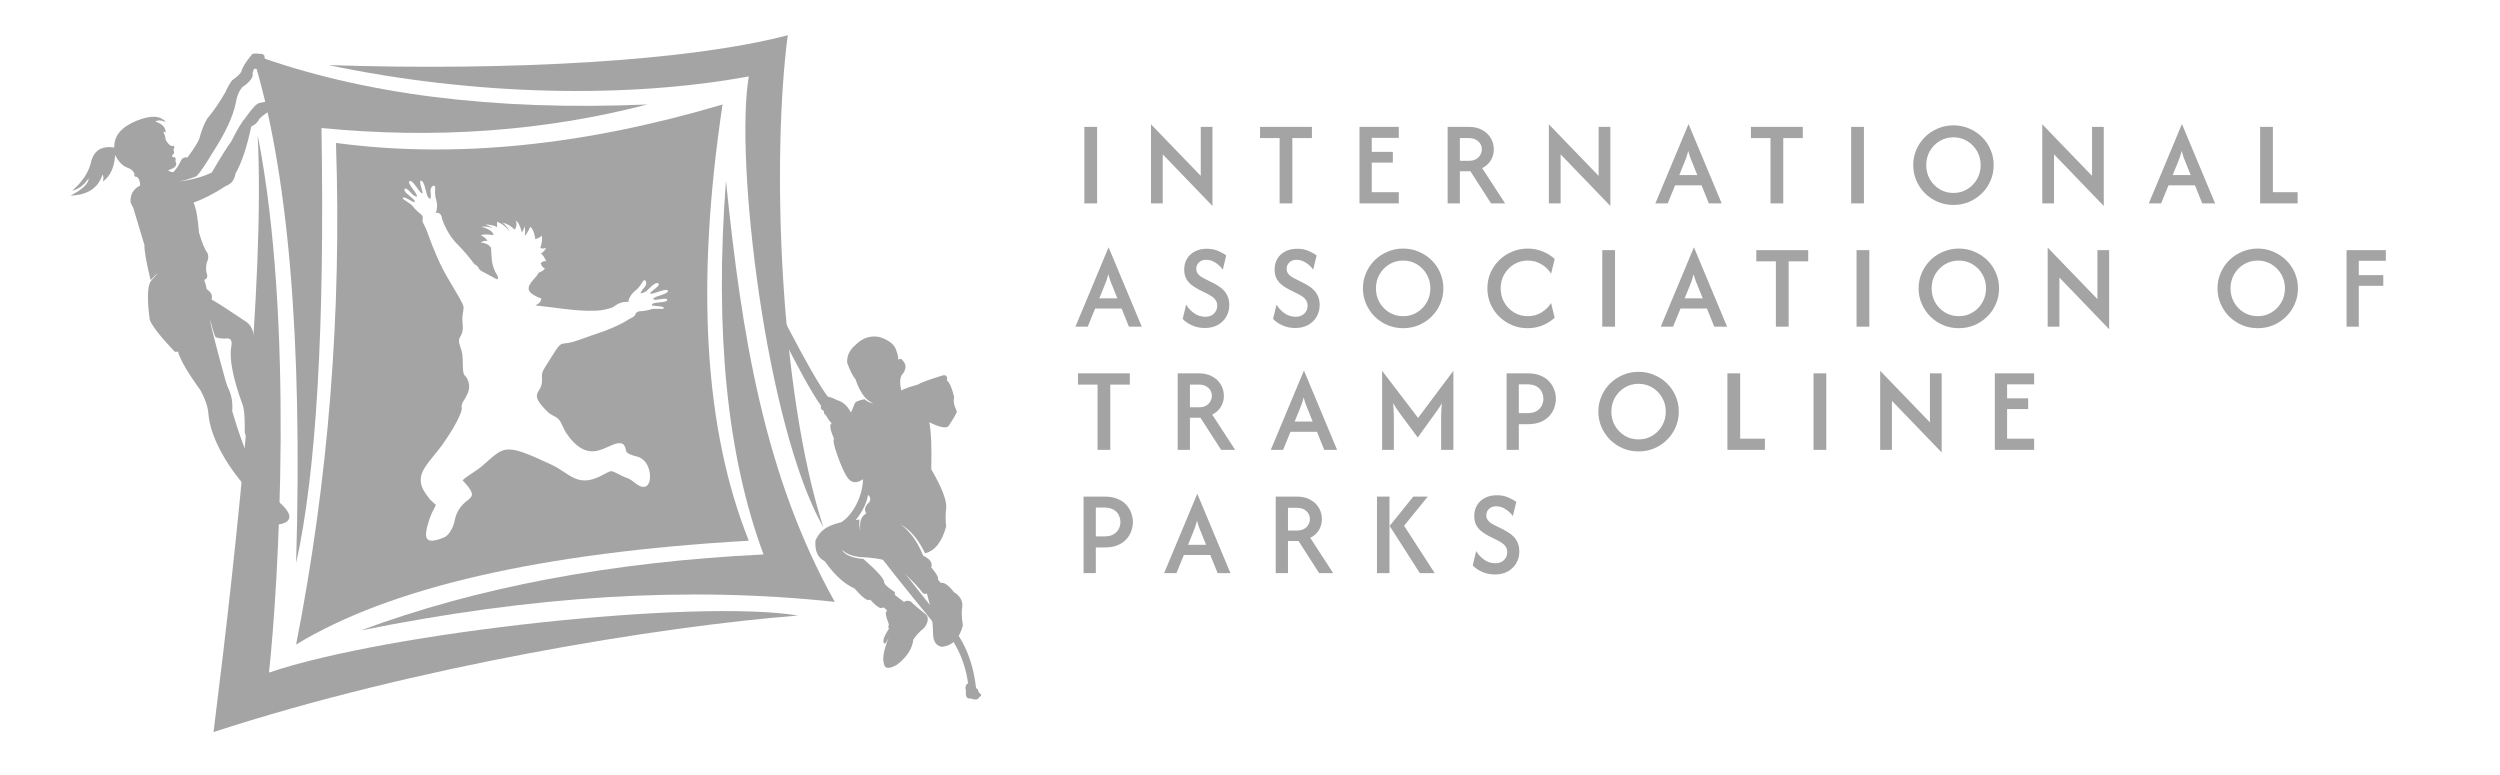
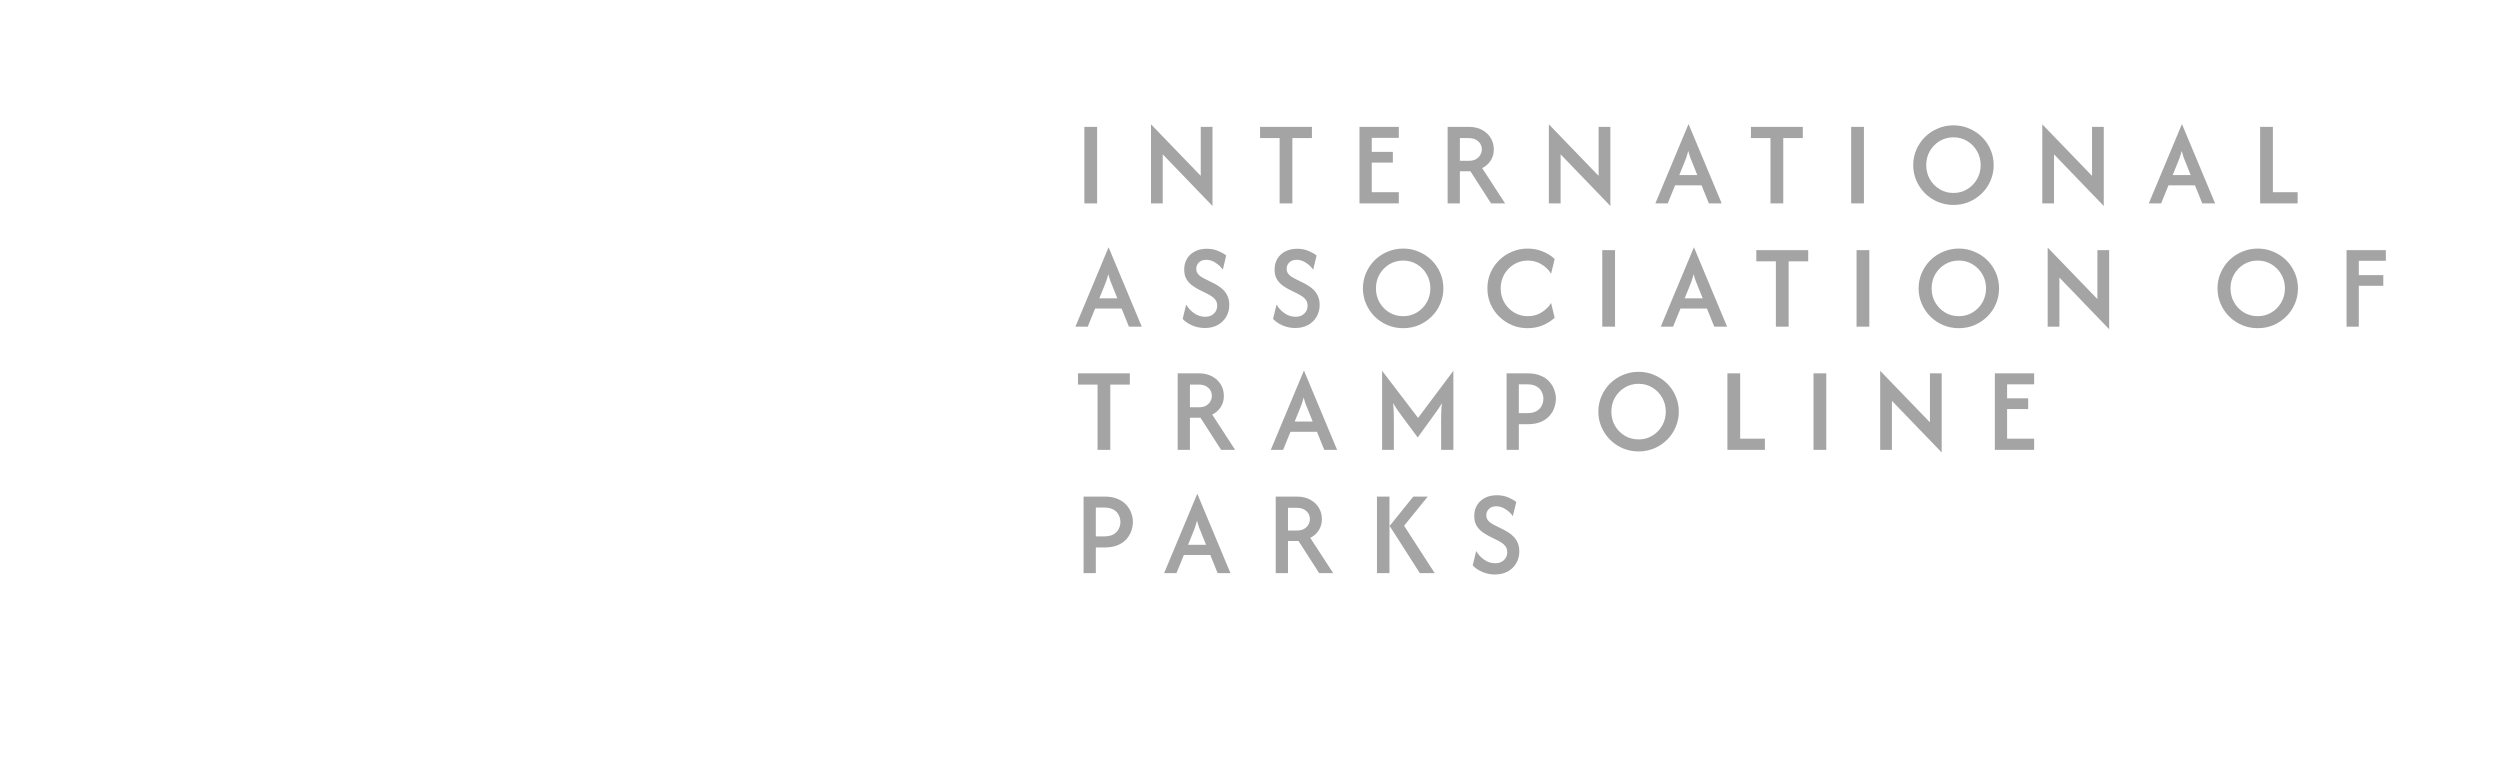
<svg xmlns="http://www.w3.org/2000/svg" width="142" height="44" viewBox="0 0 142 44" fill="none">
  <g clip-path="url(#clip0_1902_11588)">
    <path fill-rule="evenodd" clip-rule="evenodd" d="M14.327 3.081C16.362 9.562 17.193 19.195 16.82 31.981C17.969 26.812 18.448 18.577 18.26 7.271C24.721 7.904 30.892 7.458 36.773 5.934C28.03 6.307 20.548 5.356 14.327 3.081Z" fill="#A4A4A4" />
    <path fill-rule="evenodd" clip-rule="evenodd" d="M41.235 10.262C42.129 19.053 43.4 26.997 47.415 34.186C38.996 33.283 30.219 33.846 20.485 35.811C27.072 33.358 34.7 31.918 43.369 31.492C41.296 25.909 40.584 18.833 41.235 10.262Z" fill="#A4A4A4" />
-     <path fill-rule="evenodd" clip-rule="evenodd" d="M46.763 29.946C44.259 22.122 43.829 9.045 44.744 2C39.172 3.472 29.003 4.037 18.66 3.697C26.991 5.443 35.652 5.606 42.533 4.34C41.72 9.02 43.506 24.221 46.763 29.946Z" fill="#A4A4A4" />
    <path fill-rule="evenodd" clip-rule="evenodd" d="M14.636 7.666C16.718 18.263 15.818 33.19 15.279 38.203C22.032 35.901 39.56 34.007 45.324 34.963C37.441 35.583 23.559 37.848 12.129 41.581C13.516 30.537 15.055 16 14.636 7.666Z" fill="#A4A4A4" />
    <path d="M41.041 5.935C39.506 16.135 40.003 24.395 42.532 30.712C30.732 31.394 22.161 33.358 16.82 36.608C18.658 27.25 19.413 17.753 19.083 8.119C25.785 9.017 33.105 8.289 41.041 5.935ZM23.918 10.263C23.76 10.265 24.001 10.793 24.004 10.979C23.848 11.047 23.435 10.12 23.242 10.301C23.129 10.433 23.76 11.038 23.679 11.166C23.426 11.188 23.144 10.593 22.989 10.732C22.829 10.928 23.711 11.345 23.529 11.481C23.48 11.52 22.957 11.117 22.882 11.237C22.812 11.322 23.289 11.502 23.451 11.724C23.593 11.901 23.745 12.049 23.907 12.164C23.981 12.234 24.02 12.312 24.02 12.399C23.973 12.476 23.99 12.589 24.071 12.739C24.14 12.866 24.198 12.992 24.245 13.115C24.645 14.247 25.04 15.136 25.428 15.782C25.865 16.544 26.335 17.268 26.333 17.457C26.331 17.644 26.264 17.853 26.262 18.086C26.259 18.297 26.302 18.503 26.285 18.708C26.246 19.185 25.948 19.121 26.124 19.63C26.299 20.135 26.276 20.252 26.29 20.794C26.309 21.537 26.44 21.157 26.608 21.688C26.726 22.056 26.574 22.365 26.388 22.676C26.068 23.163 26.342 23.049 26.153 23.499C25.893 24.12 25.599 24.566 25.217 25.129C24.88 25.626 24.409 26.117 24.12 26.573C23.547 27.478 24.239 28.065 24.406 28.355C24.534 28.481 24.653 28.588 24.761 28.677C24.643 28.932 24.534 29.103 24.431 29.378C24.036 30.544 24.043 31.016 25.256 30.511C25.537 30.38 25.762 29.866 25.802 29.675C26.108 27.946 27.579 28.668 26.273 27.279C26.563 27.006 27.056 26.755 27.396 26.46C28.674 25.355 28.597 25.116 31.315 26.39C32.367 26.883 32.764 27.692 34.082 27.055C34.867 26.675 34.555 26.663 35.371 27.05C35.707 27.209 35.703 27.133 36.023 27.398C37.077 28.278 37.13 26.654 36.571 26.151C36.291 25.898 36.127 25.945 35.829 25.825C35.426 25.662 35.646 25.565 35.417 25.239C35.026 24.977 34.439 25.556 33.762 25.631C33.265 25.685 32.716 25.416 32.173 24.611C32.015 24.378 31.908 24.038 31.769 23.86C31.586 23.629 31.343 23.63 31.091 23.379C30.086 22.376 30.624 22.384 30.756 21.859C30.862 21.436 30.657 21.34 30.935 20.896C32.146 18.965 31.575 19.782 32.829 19.326C33.827 18.963 34.563 18.771 35.39 18.331L35.554 18.236C35.651 18.173 35.756 18.112 35.867 18.056C36.02 17.979 36.099 17.896 36.105 17.806C36.154 17.734 36.229 17.692 36.33 17.678C36.53 17.675 36.739 17.64 36.956 17.575C37.217 17.485 37.712 17.609 37.701 17.5C37.742 17.364 37.052 17.401 37.03 17.332C36.96 17.116 37.924 17.243 37.901 17.024C37.868 16.854 37.148 17.129 37.107 16.983C37.099 16.83 37.965 16.719 37.94 16.525C37.892 16.295 36.926 16.825 36.928 16.648C37.037 16.498 37.516 16.224 37.406 16.108C37.248 15.943 36.807 16.459 36.715 16.543C36.621 16.586 36.517 16.659 36.377 16.659C36.41 16.566 36.468 16.474 36.549 16.384C36.692 16.245 36.737 16.108 36.685 15.973C36.625 15.871 36.546 15.909 36.447 16.089C36.343 16.267 36.214 16.414 36.062 16.529C35.847 16.701 35.669 17.029 35.699 17.146C35.228 17.128 35.042 17.297 34.792 17.462C34.494 17.57 34.174 17.639 33.762 17.651C32.698 17.684 31.485 17.456 30.407 17.347C30.542 17.262 30.7 17.244 30.749 16.952C30.651 16.938 30.353 16.8 30.19 16.671C29.702 16.276 30.442 15.844 30.596 15.489C30.809 15.41 30.925 15.325 30.946 15.235C30.842 15.217 30.764 15.123 30.711 14.953C30.82 14.839 30.925 14.803 31.024 14.845C30.945 14.667 30.838 14.459 30.709 14.392C30.835 14.374 30.994 14.164 31.024 14.06C30.925 14.137 30.747 14.133 30.69 14.077C30.724 13.965 30.838 13.654 30.77 13.379C30.693 13.485 30.6 13.508 30.407 13.588C30.388 13.487 30.332 13.03 30.114 12.881C30.017 13.118 29.911 13.297 29.795 13.419C29.843 13.267 29.843 13.079 29.795 12.856C29.765 12.981 29.714 13.095 29.641 13.197C29.538 12.816 29.427 12.596 29.31 12.538C29.362 12.765 29.334 12.932 29.226 13.04C29.048 12.85 28.821 12.717 28.545 12.642C28.774 12.836 28.901 13.011 28.93 13.165C28.822 12.945 28.591 12.753 28.236 12.587V12.914C28.141 12.803 27.735 12.749 27.572 12.755C27.903 12.881 27.885 12.887 27.976 12.953C27.773 12.879 27.563 12.854 27.346 12.879C27.783 13.004 28.012 13.163 28.033 13.356C27.699 13.304 27.455 13.304 27.301 13.356C27.502 13.454 27.631 13.563 27.689 13.685C27.583 13.663 27.453 13.69 27.301 13.768C27.596 13.805 27.794 13.912 27.895 14.086C27.894 14.195 27.901 14.337 27.914 14.51C27.917 14.536 27.922 14.564 27.927 14.594C27.92 14.963 28.079 15.402 28.262 15.664C28.304 15.829 28.282 15.891 28.196 15.852C28.168 15.844 27.527 15.487 27.393 15.42C27.112 15.278 27.285 15.19 26.944 15.001C26.699 14.662 26.397 14.306 26.038 13.932C25.647 13.562 25.34 13.07 25.116 12.46C25.085 12.173 24.955 12.05 24.727 12.089C24.82 12.01 24.86 11.639 24.782 11.376C24.723 11.194 24.7 11 24.716 10.794C24.738 10.59 24.695 10.513 24.588 10.562C24.468 10.644 24.427 10.782 24.466 10.977C24.481 11.098 24.474 11.206 24.449 11.302C24.353 11.274 24.283 11.178 24.238 11.014C24.198 10.91 24.091 10.261 23.918 10.263Z" fill="#A4A4A4" />
-     <path fill-rule="evenodd" clip-rule="evenodd" d="M9.842 9.782C10.011 9.614 10.167 9.373 10.311 9.058C10.409 8.952 10.52 8.915 10.644 8.949C11.085 8.358 11.324 7.954 11.361 7.735C11.479 7.318 11.619 6.982 11.78 6.727C12.152 6.279 12.495 5.778 12.809 5.223C12.905 4.994 13.028 4.775 13.178 4.567C13.478 4.354 13.655 4.185 13.71 4.06C13.768 3.823 13.963 3.508 14.295 3.115C14.316 3.04 14.467 3.021 14.75 3.057C14.873 3.046 14.962 3.08 15.016 3.16C15.029 3.295 15.046 3.389 15.068 3.442C14.967 3.333 14.88 3.285 14.807 3.298C14.648 3.368 14.546 3.426 14.502 3.472C14.581 3.621 14.662 3.707 14.743 3.731C14.699 3.877 14.618 3.936 14.498 3.908C14.436 3.875 14.385 3.965 14.345 4.178C14.399 4.341 14.264 4.557 13.938 4.827C13.668 4.97 13.487 5.305 13.395 5.835C13.241 6.611 12.802 7.557 12.075 8.673C11.683 9.33 11.382 9.772 11.174 10C10.896 10.123 10.568 10.226 10.191 10.305C10.888 10.22 11.501 10.052 12.029 9.801C12.528 8.943 12.896 8.355 13.133 8.038C13.475 7.354 13.75 6.899 13.956 6.672C14.319 6.151 14.577 5.878 14.73 5.852C14.953 5.797 15.168 5.769 15.375 5.768C15.661 5.879 15.823 6.013 15.865 6.172C15.999 6.403 15.973 6.45 15.787 6.314C15.588 6.252 15.489 6.221 15.489 6.221C15.16 6.384 14.909 6.559 14.736 6.747C14.622 6.966 14.468 7.11 14.275 7.179C14.014 8.386 13.714 9.281 13.374 9.862C13.325 10.213 13.142 10.447 12.825 10.565C12.197 10.979 11.585 11.294 10.989 11.509C11.131 11.781 11.235 12.349 11.302 13.211C11.47 13.784 11.635 14.181 11.799 14.403C11.854 14.568 11.835 14.738 11.742 14.915C11.687 15.2 11.692 15.419 11.756 15.572C11.806 15.725 11.754 15.834 11.6 15.901C11.659 16.065 11.706 16.239 11.742 16.426C11.998 16.596 12.087 16.789 12.012 17.008C12.364 17.204 13.039 17.639 14.034 18.314C14.376 18.58 14.515 19.119 14.453 19.931C14.478 20.622 14.497 21.649 14.509 23.011C14.64 23.418 14.777 23.706 14.921 23.877C15.787 24.854 13.8 25.403 13.901 24.409C13.901 24.409 13.922 23.38 13.793 23.027C13.239 21.518 13.019 20.414 13.133 19.713C13.2 19.396 13.131 19.232 12.927 19.223C12.708 19.252 12.425 19.212 12.247 19.158C12.082 18.818 12.053 18.481 11.905 18.106C12.084 18.923 12.39 20.111 12.825 21.668C12.885 21.87 12.956 22.049 13.034 22.207C13.173 22.561 13.225 22.944 13.19 23.357C13.564 24.612 13.878 25.486 14.134 25.983C14.367 26.673 14.65 27.212 14.985 27.601C15.36 28.148 15.644 28.451 15.837 28.509C16.384 28.962 16.953 29.706 15.601 29.819C15.126 29.829 14.652 28.916 14.469 28.526C14.342 28.33 14.257 28.132 14.213 27.93C13.037 26.701 11.942 24.917 11.836 23.494C11.812 23.121 11.665 22.683 11.396 22.181C10.661 21.167 10.23 20.427 10.105 19.96C10.017 20 9.947 19.995 9.895 19.946C9.119 19.125 8.656 18.535 8.508 18.175C8.36 17.16 8.374 16.3 8.523 16.055C8.623 15.839 8.757 15.808 8.955 15.5C8.687 15.775 8.554 15.912 8.554 15.912C8.308 14.892 8.191 14.226 8.203 13.914C7.921 12.982 7.709 12.278 7.569 11.805C7.49 11.639 7.44 11.54 7.419 11.508C7.379 11.069 7.56 10.744 7.962 10.532C7.959 10.282 7.875 10.099 7.766 10.045C7.653 10.053 7.608 9.991 7.632 9.858C7.558 9.69 7.427 9.58 7.238 9.527C6.96 9.42 6.727 9.179 6.539 8.806C6.494 9.515 6.26 10.019 5.836 10.316C5.891 10.153 5.887 10.018 5.825 9.911C5.58 10.681 4.972 11.081 4 11.111C4.686 10.762 5.031 10.435 5.036 10.126C4.76 10.526 4.448 10.759 4.098 10.827C4.679 10.339 5.039 9.79 5.178 9.18C5.339 8.542 5.776 8.274 6.49 8.377C6.471 7.719 6.889 7.215 7.744 6.866C8.55 6.532 9.108 6.554 9.419 6.932C9.127 6.816 8.932 6.809 8.835 6.913C9.217 7.031 9.41 7.237 9.413 7.529C9.35 7.495 9.302 7.477 9.267 7.476C9.359 7.647 9.405 7.802 9.405 7.941C9.571 8.22 9.721 8.332 9.856 8.28C9.915 8.313 9.912 8.391 9.851 8.514C9.919 8.65 9.893 8.751 9.773 8.816C9.77 8.907 9.822 8.947 9.929 8.936C9.98 8.96 9.99 9.032 9.961 9.152C10.097 9.371 9.964 9.541 9.562 9.663C9.571 9.721 9.665 9.761 9.842 9.782Z" fill="#A4A4A4" />
    <path fill-rule="evenodd" clip-rule="evenodd" d="M47.546 22.728C47.085 22.483 46.79 22.461 46.66 22.662C46.606 22.778 46.61 22.891 46.673 22.999C46.733 22.961 46.797 22.958 46.867 22.992C46.774 22.995 46.698 23.02 46.639 23.069C46.615 23.128 46.618 23.186 46.646 23.24C46.675 23.28 46.722 23.309 46.787 23.326C46.791 23.465 46.832 23.552 46.912 23.585C47.022 23.792 47.131 23.943 47.242 24.039C47.008 24.162 47.373 24.903 47.373 24.908C47.21 25.099 47.835 26.591 47.94 26.788C48.232 27.398 48.518 27.547 49.019 27.223C49.008 28.146 48.453 29.258 47.779 29.664C46.785 29.894 46.534 30.261 46.319 30.696C46.273 31.29 46.448 31.683 46.845 31.876C47.384 32.647 47.949 33.164 48.539 33.426C49.013 33.971 49.308 34.18 49.424 34.054C49.802 34.478 50.049 34.626 50.163 34.495C50.284 34.554 50.362 34.633 50.397 34.728C50.256 34.692 50.287 34.941 50.492 35.475C50.443 35.553 50.444 35.63 50.493 35.705C50.168 36.221 50.091 36.507 50.266 36.565C50.34 36.486 50.411 36.367 50.48 36.206C50.198 36.913 50.107 37.412 50.209 37.704C50.253 37.998 50.505 38.013 50.962 37.748C51.516 37.314 51.821 36.84 51.877 36.326C52.003 36.121 52.208 35.902 52.49 35.669C52.707 35.384 52.754 35.141 52.633 34.938C52.185 34.578 51.886 34.321 51.736 34.168C51.593 34.101 51.462 34.108 51.342 34.19C50.994 33.921 50.82 33.787 50.82 33.787C50.865 33.691 50.837 33.619 50.738 33.573C50.384 33.331 50.212 33.161 50.221 33.063C50.214 32.87 49.823 32.433 49.046 31.75C48.383 31.69 47.975 31.514 47.82 31.221C48.085 31.484 48.482 31.627 49.012 31.65C49.487 31.669 49.961 31.737 50.434 31.856C51.28 32.446 51.944 33.058 52.427 33.696C52.52 33.743 52.593 33.747 52.647 33.707C52.873 34.498 52.991 35.28 53 36.05C53.02 36.453 53.184 36.682 53.492 36.739C54.098 36.678 54.498 36.272 54.692 35.523C54.619 35.076 54.608 34.715 54.66 34.439C54.688 34.123 54.529 33.853 54.183 33.629C53.867 33.232 53.621 33.061 53.443 33.114C53.331 33.004 53.276 32.928 53.276 32.888C53.303 32.776 53.176 32.556 52.895 32.228C52.974 32.01 52.87 31.814 52.582 31.64C52.468 31.597 52.407 31.542 52.401 31.474C52.085 30.723 51.665 30.156 51.142 29.771C51.708 30.095 52.174 30.646 52.541 31.427C53.104 31.29 53.505 30.778 53.745 29.893C53.7 29.597 53.699 29.26 53.743 28.884C53.795 28.463 53.513 27.72 52.896 26.656C52.925 25.392 52.888 24.501 52.783 23.982C53.368 24.275 53.733 24.348 53.877 24.203C54.173 23.752 54.331 23.473 54.351 23.369C54.185 23.032 54.135 22.765 54.2 22.57C54.075 22.043 53.939 21.724 53.788 21.613C53.823 21.393 53.752 21.294 53.575 21.315C52.797 21.55 52.308 21.73 52.111 21.854C51.771 21.939 51.464 22.047 51.189 22.176C51.095 21.741 51.113 21.44 51.243 21.273C51.502 20.968 51.498 20.685 51.229 20.423C51.163 20.363 51.087 20.368 51.004 20.439C51.038 20.343 51.013 20.183 50.927 19.957C50.838 19.588 50.509 19.315 49.94 19.138C49.438 19.044 48.989 19.194 48.594 19.588C48.256 19.873 48.097 20.21 48.118 20.597C48.265 21.022 48.422 21.337 48.591 21.544C48.737 21.989 48.93 22.346 49.171 22.615C49.279 22.729 49.426 22.832 49.611 22.924C49.411 22.884 49.241 22.8 49.1 22.674C48.809 22.735 48.631 22.803 48.566 22.879C48.417 23.254 48.336 23.437 48.323 23.427C48.141 23.054 47.882 22.821 47.546 22.728ZM48.82 29.499C48.741 29.523 48.668 29.538 48.603 29.542C48.993 29.052 49.227 28.575 49.304 28.111C49.44 28.221 49.467 28.355 49.385 28.516C49.126 28.737 49.066 28.954 49.205 29.164C48.905 29.328 48.796 29.657 48.876 30.154C48.812 29.96 48.793 29.742 48.82 29.499Z" fill="#A4A4A4" />
    <path fill-rule="evenodd" clip-rule="evenodd" d="M53.425 35.131C53.159 35.11 53.191 35.577 53.191 35.577C52.637 34.89 51.234 33.203 50.035 31.649C50.224 31.586 50.689 31.671 50.689 31.671C52.519 33.996 53.425 35.131 53.425 35.131Z" fill="#A4A4A4" />
    <path fill-rule="evenodd" clip-rule="evenodd" d="M55.623 39.592C55.559 39.748 55.4 39.775 55.147 39.671C54.926 39.716 54.832 39.578 54.866 39.257C54.825 39.064 54.814 38.905 54.987 38.814C54.776 37.267 54.045 35.913 52.64 34.717C52.64 34.717 52.867 34.738 53.324 34.782C54.624 35.987 55.237 37.331 55.44 39.078C55.444 39.116 55.54 39.072 55.591 39.326C55.763 39.446 55.773 39.534 55.623 39.592Z" fill="#A4A4A4" />
-     <path fill-rule="evenodd" clip-rule="evenodd" d="M46.995 23.484C47.428 23.734 47.7 23.529 47.459 23.006C46.679 22.538 44.319 17.684 43.433 16.087L43.319 16.946C44.104 18.377 46.122 22.675 46.995 23.484Z" fill="#A4A4A4" />
  </g>
  <path d="M61.591 11.554V7.206H62.316V11.554H61.591ZM68.869 11.699L66.043 8.766V11.554H65.377V7.061L68.203 9.989V7.206H68.869V11.699ZM71.571 7.844V7.206H74.517V7.844H73.406V11.554H72.682V7.844H71.571ZM77.22 11.554V7.206H79.452V7.829H77.916V8.626H79.114V9.235H77.916V10.916H79.452V11.554H77.22ZM82.225 11.554V7.206H83.438C83.731 7.206 83.982 7.266 84.192 7.385C84.404 7.501 84.567 7.655 84.68 7.849C84.792 8.042 84.849 8.254 84.849 8.486C84.849 8.718 84.791 8.927 84.675 9.114C84.559 9.301 84.396 9.446 84.187 9.549L85.491 11.554H84.694L83.52 9.728H82.921V11.554H82.225ZM82.921 9.134H83.428C83.599 9.134 83.737 9.101 83.844 9.037C83.953 8.973 84.034 8.89 84.085 8.791C84.14 8.691 84.168 8.589 84.168 8.486C84.168 8.299 84.1 8.147 83.965 8.027C83.829 7.905 83.651 7.844 83.428 7.844H82.921V9.134ZM91.469 11.699L88.643 8.766V11.554H87.976V7.061L90.802 9.989V7.206H91.469V11.699ZM94.025 11.554L95.904 7.056H95.914L97.793 11.554H97.064L96.648 10.525H95.146L94.726 11.554H94.025ZM95.383 9.945H96.407L96.146 9.293C96.098 9.18 96.053 9.069 96.011 8.96C95.972 8.85 95.933 8.721 95.895 8.573C95.856 8.721 95.817 8.85 95.779 8.96C95.74 9.066 95.697 9.177 95.648 9.293L95.383 9.945ZM99.453 7.844V7.206H102.4V7.844H101.289V11.554H100.564V7.844H99.453ZM105.146 11.554V7.206H105.871V11.554H105.146ZM110.956 11.641C110.641 11.641 110.344 11.583 110.067 11.467C109.79 11.348 109.547 11.185 109.338 10.979C109.132 10.773 108.969 10.533 108.85 10.259C108.731 9.985 108.671 9.692 108.671 9.38C108.671 9.068 108.731 8.774 108.85 8.501C108.969 8.227 109.132 7.987 109.338 7.781C109.547 7.575 109.79 7.414 110.067 7.298C110.344 7.179 110.641 7.119 110.956 7.119C111.275 7.119 111.571 7.179 111.845 7.298C112.122 7.414 112.365 7.575 112.574 7.781C112.784 7.987 112.946 8.227 113.062 8.501C113.182 8.774 113.241 9.068 113.241 9.38C113.241 9.692 113.182 9.985 113.062 10.259C112.946 10.533 112.784 10.773 112.574 10.979C112.365 11.185 112.122 11.348 111.845 11.467C111.571 11.583 111.275 11.641 110.956 11.641ZM110.956 10.96C111.246 10.96 111.507 10.889 111.739 10.747C111.974 10.605 112.159 10.415 112.294 10.177C112.433 9.935 112.502 9.67 112.502 9.38C112.502 9.087 112.433 8.821 112.294 8.583C112.159 8.345 111.974 8.155 111.739 8.013C111.507 7.871 111.246 7.8 110.956 7.8C110.666 7.8 110.404 7.871 110.169 8.013C109.937 8.155 109.752 8.345 109.613 8.583C109.478 8.821 109.41 9.087 109.41 9.38C109.41 9.67 109.478 9.935 109.613 10.177C109.752 10.415 109.937 10.605 110.169 10.747C110.404 10.889 110.666 10.96 110.956 10.96ZM119.494 11.699L116.668 8.766V11.554H116.002V7.061L118.828 9.989V7.206H119.494V11.699ZM122.051 11.554L123.93 7.056H123.939L125.819 11.554H125.089L124.674 10.525H123.171L122.751 11.554H122.051ZM123.408 9.945H124.432L124.171 9.293C124.123 9.18 124.078 9.069 124.036 8.96C123.997 8.85 123.959 8.721 123.92 8.573C123.882 8.721 123.843 8.85 123.804 8.96C123.766 9.066 123.722 9.177 123.674 9.293L123.408 9.945ZM128.375 11.554V7.206H129.1V10.916H130.505V11.554H128.375ZM61.084 18.554L62.963 14.056H62.972L64.852 18.554H64.122L63.707 17.525H62.204L61.784 18.554H61.084ZM62.441 16.945H63.465L63.204 16.293C63.156 16.18 63.111 16.069 63.069 15.96C63.03 15.85 62.992 15.721 62.953 15.573C62.914 15.721 62.876 15.85 62.837 15.96C62.799 16.066 62.755 16.177 62.707 16.293L62.441 16.945ZM68.437 18.631C68.176 18.631 67.933 18.581 67.707 18.481C67.485 18.381 67.308 18.259 67.176 18.114L67.374 17.298C67.477 17.485 67.625 17.647 67.819 17.786C68.012 17.924 68.226 17.993 68.461 17.993C68.661 17.993 68.823 17.934 68.949 17.815C69.075 17.692 69.137 17.544 69.137 17.37C69.137 17.235 69.105 17.124 69.041 17.037C68.98 16.95 68.907 16.881 68.823 16.829C68.74 16.774 68.67 16.734 68.616 16.708L68.094 16.448C67.978 16.386 67.856 16.311 67.727 16.221C67.598 16.13 67.488 16.013 67.398 15.868C67.308 15.72 67.263 15.533 67.263 15.307C67.263 15.076 67.316 14.871 67.422 14.694C67.529 14.517 67.678 14.379 67.872 14.279C68.065 14.179 68.289 14.129 68.543 14.129C68.788 14.129 69.005 14.171 69.195 14.255C69.385 14.335 69.537 14.42 69.649 14.511L69.456 15.317C69.353 15.166 69.216 15.035 69.046 14.926C68.878 14.813 68.699 14.757 68.509 14.757C68.335 14.757 68.198 14.807 68.099 14.907C67.999 15.003 67.949 15.122 67.949 15.264C67.949 15.364 67.972 15.449 68.017 15.52C68.065 15.591 68.123 15.65 68.191 15.699C68.261 15.744 68.331 15.784 68.398 15.82L68.93 16.085C69.004 16.121 69.091 16.171 69.19 16.235C69.293 16.296 69.393 16.375 69.49 16.472C69.587 16.568 69.665 16.686 69.727 16.824C69.791 16.963 69.823 17.129 69.823 17.322C69.823 17.573 69.764 17.799 69.644 17.998C69.529 18.195 69.368 18.349 69.161 18.462C68.955 18.575 68.714 18.631 68.437 18.631ZM73.57 18.631C73.31 18.631 73.067 18.581 72.841 18.481C72.619 18.381 72.442 18.259 72.31 18.114L72.508 17.298C72.611 17.485 72.759 17.647 72.952 17.786C73.145 17.924 73.359 17.993 73.595 17.993C73.794 17.993 73.957 17.934 74.082 17.815C74.208 17.692 74.271 17.544 74.271 17.37C74.271 17.235 74.239 17.124 74.174 17.037C74.113 16.95 74.041 16.881 73.957 16.829C73.873 16.774 73.804 16.734 73.749 16.708L73.228 16.448C73.112 16.386 72.989 16.311 72.86 16.221C72.732 16.13 72.622 16.013 72.532 15.868C72.442 15.72 72.397 15.533 72.397 15.307C72.397 15.076 72.45 14.871 72.556 14.694C72.662 14.517 72.812 14.379 73.005 14.279C73.198 14.179 73.422 14.129 73.677 14.129C73.921 14.129 74.139 14.171 74.329 14.255C74.519 14.335 74.67 14.42 74.783 14.511L74.59 15.317C74.487 15.166 74.35 15.035 74.179 14.926C74.012 14.813 73.833 14.757 73.643 14.757C73.469 14.757 73.332 14.807 73.232 14.907C73.132 15.003 73.083 15.122 73.083 15.264C73.083 15.364 73.105 15.449 73.15 15.52C73.198 15.591 73.257 15.65 73.324 15.699C73.395 15.744 73.464 15.784 73.532 15.82L74.063 16.085C74.137 16.121 74.224 16.171 74.324 16.235C74.427 16.296 74.527 16.375 74.624 16.472C74.72 16.568 74.799 16.686 74.86 16.824C74.925 16.963 74.957 17.129 74.957 17.322C74.957 17.573 74.897 17.799 74.778 17.998C74.662 18.195 74.501 18.349 74.295 18.462C74.089 18.575 73.847 18.631 73.57 18.631ZM79.699 18.641C79.384 18.641 79.087 18.583 78.81 18.467C78.533 18.348 78.29 18.185 78.081 17.979C77.875 17.773 77.712 17.533 77.593 17.259C77.474 16.985 77.414 16.692 77.414 16.38C77.414 16.068 77.474 15.774 77.593 15.501C77.712 15.227 77.875 14.987 78.081 14.781C78.29 14.575 78.533 14.414 78.81 14.298C79.087 14.179 79.384 14.119 79.699 14.119C80.018 14.119 80.314 14.179 80.588 14.298C80.865 14.414 81.108 14.575 81.317 14.781C81.527 14.987 81.689 15.227 81.805 15.501C81.924 15.774 81.984 16.068 81.984 16.38C81.984 16.692 81.924 16.985 81.805 17.259C81.689 17.533 81.527 17.773 81.317 17.979C81.108 18.185 80.865 18.348 80.588 18.467C80.314 18.583 80.018 18.641 79.699 18.641ZM79.699 17.959C79.989 17.959 80.25 17.889 80.482 17.747C80.717 17.605 80.902 17.415 81.037 17.177C81.176 16.936 81.245 16.67 81.245 16.38C81.245 16.087 81.176 15.821 81.037 15.583C80.902 15.345 80.717 15.155 80.482 15.013C80.25 14.871 79.989 14.8 79.699 14.8C79.409 14.8 79.147 14.871 78.912 15.013C78.68 15.155 78.495 15.345 78.356 15.583C78.221 15.821 78.153 16.087 78.153 16.38C78.153 16.67 78.221 16.936 78.356 17.177C78.495 17.415 78.68 17.605 78.912 17.747C79.147 17.889 79.409 17.959 79.699 17.959ZM86.769 18.641C86.453 18.641 86.157 18.583 85.88 18.467C85.603 18.348 85.36 18.185 85.151 17.979C84.941 17.773 84.777 17.533 84.658 17.259C84.542 16.985 84.484 16.692 84.484 16.38C84.484 16.068 84.542 15.774 84.658 15.501C84.777 15.227 84.941 14.987 85.151 14.781C85.36 14.575 85.603 14.414 85.88 14.298C86.157 14.179 86.453 14.119 86.769 14.119C87.065 14.119 87.344 14.171 87.605 14.274C87.869 14.377 88.102 14.522 88.305 14.709L88.102 15.549C87.97 15.33 87.788 15.151 87.556 15.013C87.328 14.871 87.07 14.8 86.783 14.8C86.493 14.8 86.231 14.871 85.996 15.013C85.764 15.155 85.579 15.345 85.441 15.583C85.305 15.821 85.238 16.087 85.238 16.38C85.238 16.67 85.305 16.936 85.441 17.177C85.579 17.415 85.764 17.605 85.996 17.747C86.231 17.889 86.493 17.959 86.783 17.959C87.07 17.959 87.328 17.889 87.556 17.747C87.788 17.605 87.97 17.427 88.102 17.211L88.305 18.051C88.102 18.235 87.869 18.38 87.605 18.486C87.344 18.589 87.065 18.641 86.769 18.641ZM91.009 18.554V14.206H91.734V18.554H91.009ZM94.331 18.554L96.21 14.056H96.22L98.099 18.554H97.37L96.954 17.525H95.452L95.031 18.554H94.331ZM95.688 16.945H96.713L96.452 16.293C96.403 16.18 96.358 16.069 96.316 15.96C96.278 15.85 96.239 15.721 96.201 15.573C96.162 15.721 96.123 15.85 96.085 15.96C96.046 16.066 96.002 16.177 95.954 16.293L95.688 16.945ZM99.759 14.844V14.206H102.706V14.844H101.595V18.554H100.87V14.844H99.759ZM105.452 18.554V14.206H106.177V18.554H105.452ZM111.262 18.641C110.946 18.641 110.65 18.583 110.373 18.467C110.096 18.348 109.853 18.185 109.644 17.979C109.438 17.773 109.275 17.533 109.156 17.259C109.037 16.985 108.977 16.692 108.977 16.38C108.977 16.068 109.037 15.774 109.156 15.501C109.275 15.227 109.438 14.987 109.644 14.781C109.853 14.575 110.096 14.414 110.373 14.298C110.65 14.179 110.946 14.119 111.262 14.119C111.581 14.119 111.877 14.179 112.151 14.298C112.428 14.414 112.671 14.575 112.88 14.781C113.089 14.987 113.252 15.227 113.368 15.501C113.487 15.774 113.547 16.068 113.547 16.38C113.547 16.692 113.487 16.985 113.368 17.259C113.252 17.533 113.089 17.773 112.88 17.979C112.671 18.185 112.428 18.348 112.151 18.467C111.877 18.583 111.581 18.641 111.262 18.641ZM111.262 17.959C111.552 17.959 111.813 17.889 112.044 17.747C112.28 17.605 112.465 17.415 112.6 17.177C112.738 16.936 112.808 16.67 112.808 16.38C112.808 16.087 112.738 15.821 112.6 15.583C112.465 15.345 112.28 15.155 112.044 15.013C111.813 14.871 111.552 14.8 111.262 14.8C110.972 14.8 110.71 14.871 110.475 15.013C110.243 15.155 110.057 15.345 109.919 15.583C109.784 15.821 109.716 16.087 109.716 16.38C109.716 16.67 109.784 16.936 109.919 17.177C110.057 17.415 110.243 17.605 110.475 17.747C110.71 17.889 110.972 17.959 111.262 17.959ZM119.8 18.699L116.974 15.766V18.554H116.308V14.061L119.133 16.989V14.206H119.8V18.699ZM128.239 18.641C127.923 18.641 127.627 18.583 127.35 18.467C127.073 18.348 126.83 18.185 126.621 17.979C126.414 17.773 126.252 17.533 126.133 17.259C126.013 16.985 125.954 16.692 125.954 16.38C125.954 16.068 126.013 15.774 126.133 15.501C126.252 15.227 126.414 14.987 126.621 14.781C126.83 14.575 127.073 14.414 127.35 14.298C127.627 14.179 127.923 14.119 128.239 14.119C128.558 14.119 128.854 14.179 129.128 14.298C129.405 14.414 129.648 14.575 129.857 14.781C130.066 14.987 130.229 15.227 130.345 15.501C130.464 15.774 130.524 16.068 130.524 16.38C130.524 16.692 130.464 16.985 130.345 17.259C130.229 17.533 130.066 17.773 129.857 17.979C129.648 18.185 129.405 18.348 129.128 18.467C128.854 18.583 128.558 18.641 128.239 18.641ZM128.239 17.959C128.529 17.959 128.789 17.889 129.021 17.747C129.256 17.605 129.442 17.415 129.577 17.177C129.715 16.936 129.785 16.67 129.785 16.38C129.785 16.087 129.715 15.821 129.577 15.583C129.442 15.345 129.256 15.155 129.021 15.013C128.789 14.871 128.529 14.8 128.239 14.8C127.949 14.8 127.686 14.871 127.451 15.013C127.22 15.155 127.034 15.345 126.896 15.583C126.761 15.821 126.693 16.087 126.693 16.38C126.693 16.67 126.761 16.936 126.896 17.177C127.034 17.415 127.22 17.605 127.451 17.747C127.686 17.889 127.949 17.959 128.239 17.959ZM133.284 18.554V14.206H135.516V14.815H133.98V15.626H135.371V16.235H133.98V18.554H133.284ZM61.229 21.844V21.206H64.175V21.844H63.064V25.554H62.34V21.844H61.229ZM66.893 25.554V21.206H68.105C68.398 21.206 68.649 21.266 68.859 21.385C69.071 21.501 69.234 21.655 69.347 21.849C69.459 22.042 69.516 22.254 69.516 22.486C69.516 22.718 69.458 22.927 69.342 23.114C69.226 23.301 69.063 23.446 68.854 23.549L70.158 25.554H69.361L68.187 23.728H67.588V25.554H66.893ZM67.588 23.134H68.095C68.266 23.134 68.404 23.101 68.511 23.037C68.62 22.973 68.701 22.89 68.752 22.791C68.807 22.691 68.835 22.589 68.835 22.486C68.835 22.299 68.767 22.146 68.632 22.027C68.496 21.905 68.318 21.844 68.095 21.844H67.588V23.134ZM72.18 25.554L74.059 21.056H74.069L75.948 25.554H75.218L74.803 24.525H73.3L72.88 25.554H72.18ZM73.537 23.945H74.561L74.3 23.293C74.252 23.18 74.207 23.069 74.165 22.96C74.126 22.85 74.088 22.721 74.049 22.573C74.01 22.721 73.972 22.85 73.933 22.96C73.895 23.066 73.851 23.177 73.803 23.293L73.537 23.945ZM78.504 25.554V21.061L80.547 23.737L82.552 21.061V25.554H81.856V23.926C81.856 23.791 81.858 23.639 81.861 23.472C81.865 23.304 81.877 23.114 81.9 22.902C81.8 23.072 81.703 23.222 81.61 23.351C81.517 23.48 81.431 23.597 81.354 23.704L80.528 24.848L79.678 23.704C79.6 23.601 79.514 23.481 79.417 23.346C79.32 23.211 79.224 23.059 79.127 22.892C79.15 23.111 79.162 23.304 79.166 23.472C79.169 23.636 79.171 23.787 79.171 23.926V25.554H78.504ZM85.574 25.554V21.206H86.772C87.065 21.206 87.313 21.251 87.516 21.341C87.722 21.428 87.888 21.544 88.013 21.689C88.139 21.831 88.23 21.987 88.288 22.158C88.346 22.325 88.375 22.489 88.375 22.651C88.375 22.811 88.346 22.976 88.288 23.143C88.234 23.311 88.144 23.467 88.018 23.612C87.892 23.757 87.727 23.874 87.52 23.964C87.317 24.051 87.068 24.095 86.772 24.095H86.269V25.554H85.574ZM86.269 23.467H86.733C86.965 23.467 87.148 23.427 87.284 23.346C87.419 23.262 87.516 23.159 87.573 23.037C87.635 22.911 87.665 22.783 87.665 22.651C87.665 22.525 87.636 22.399 87.578 22.274C87.524 22.145 87.427 22.039 87.288 21.955C87.153 21.871 86.968 21.829 86.733 21.829H86.269V23.467ZM93.071 25.641C92.755 25.641 92.459 25.583 92.182 25.467C91.905 25.348 91.662 25.185 91.453 24.979C91.247 24.773 91.084 24.533 90.965 24.259C90.846 23.985 90.786 23.692 90.786 23.38C90.786 23.068 90.846 22.774 90.965 22.501C91.084 22.227 91.247 21.987 91.453 21.781C91.662 21.575 91.905 21.414 92.182 21.298C92.459 21.179 92.755 21.119 93.071 21.119C93.39 21.119 93.686 21.179 93.96 21.298C94.237 21.414 94.48 21.575 94.689 21.781C94.898 21.987 95.061 22.227 95.177 22.501C95.296 22.774 95.356 23.068 95.356 23.38C95.356 23.692 95.296 23.985 95.177 24.259C95.061 24.533 94.898 24.773 94.689 24.979C94.48 25.185 94.237 25.348 93.96 25.467C93.686 25.583 93.39 25.641 93.071 25.641ZM93.071 24.959C93.361 24.959 93.622 24.889 93.853 24.747C94.089 24.605 94.274 24.415 94.409 24.177C94.547 23.936 94.617 23.67 94.617 23.38C94.617 23.087 94.547 22.821 94.409 22.583C94.274 22.345 94.089 22.155 93.853 22.013C93.622 21.871 93.361 21.8 93.071 21.8C92.781 21.8 92.519 21.871 92.284 22.013C92.052 22.155 91.867 22.345 91.728 22.583C91.593 22.821 91.525 23.087 91.525 23.38C91.525 23.67 91.593 23.936 91.728 24.177C91.867 24.415 92.052 24.605 92.284 24.747C92.519 24.889 92.781 24.959 93.071 24.959ZM98.117 25.554V21.206H98.841V24.916H100.247V25.554H98.117ZM103.008 25.554V21.206H103.733V25.554H103.008ZM110.287 25.699L107.461 22.766V25.554H106.794V21.061L109.62 23.989V21.206H110.287V25.699ZM113.307 25.554V21.206H115.539V21.829H114.003V22.626H115.2V23.235H114.003V24.916H115.539V25.554H113.307ZM61.547 32.554V28.206H62.745C63.038 28.206 63.286 28.251 63.489 28.341C63.695 28.428 63.861 28.544 63.987 28.689C64.112 28.831 64.204 28.987 64.262 29.158C64.32 29.325 64.349 29.489 64.349 29.651C64.349 29.811 64.32 29.976 64.262 30.143C64.207 30.311 64.117 30.467 63.992 30.612C63.866 30.757 63.7 30.874 63.494 30.964C63.291 31.051 63.042 31.095 62.745 31.095H62.243V32.554H61.547ZM62.243 30.467H62.707C62.939 30.467 63.122 30.427 63.258 30.346C63.393 30.262 63.489 30.159 63.547 30.037C63.608 29.911 63.639 29.783 63.639 29.651C63.639 29.525 63.61 29.399 63.552 29.274C63.497 29.145 63.401 29.039 63.262 28.955C63.127 28.871 62.942 28.829 62.707 28.829H62.243V30.467ZM66.122 32.554L68.001 28.056H68.011L69.89 32.554H69.161L68.745 31.525H67.243L66.823 32.554H66.122ZM67.48 30.945H68.504L68.243 30.293C68.195 30.18 68.15 30.069 68.108 29.96C68.069 29.85 68.03 29.721 67.992 29.573C67.953 29.721 67.914 29.85 67.876 29.96C67.837 30.066 67.794 30.177 67.745 30.293L67.48 30.945ZM72.461 32.554V28.206H73.673C73.966 28.206 74.218 28.266 74.427 28.385C74.64 28.501 74.802 28.655 74.915 28.849C75.028 29.042 75.084 29.254 75.084 29.486C75.084 29.718 75.026 29.927 74.91 30.114C74.794 30.301 74.632 30.446 74.422 30.549L75.726 32.554H74.929L73.756 30.728H73.157V32.554H72.461ZM73.157 30.134H73.664C73.835 30.134 73.973 30.101 74.079 30.037C74.189 29.973 74.269 29.89 74.321 29.791C74.376 29.691 74.403 29.589 74.403 29.486C74.403 29.299 74.335 29.146 74.2 29.027C74.065 28.905 73.886 28.844 73.664 28.844H73.157V30.134ZM80.647 32.554L78.932 29.873L80.275 28.206H81.096L79.753 29.863L81.492 32.554H80.647ZM78.212 32.554V28.206H78.922V32.554H78.212ZM84.911 32.631C84.65 32.631 84.407 32.581 84.182 32.481C83.959 32.381 83.782 32.259 83.65 32.114L83.848 31.298C83.951 31.485 84.1 31.647 84.293 31.786C84.486 31.924 84.7 31.993 84.935 31.993C85.135 31.993 85.297 31.934 85.423 31.815C85.549 31.692 85.612 31.544 85.612 31.37C85.612 31.235 85.579 31.124 85.515 31.037C85.454 30.95 85.381 30.881 85.297 30.829C85.214 30.774 85.144 30.734 85.09 30.708L84.568 30.448C84.452 30.386 84.33 30.311 84.201 30.221C84.072 30.13 83.963 30.013 83.873 29.868C83.782 29.72 83.737 29.533 83.737 29.308C83.737 29.076 83.79 28.871 83.897 28.694C84.003 28.517 84.153 28.378 84.346 28.279C84.539 28.179 84.763 28.129 85.017 28.129C85.262 28.129 85.48 28.171 85.669 28.255C85.859 28.335 86.011 28.42 86.124 28.511L85.93 29.317C85.827 29.166 85.69 29.035 85.52 28.926C85.352 28.813 85.174 28.757 84.984 28.757C84.81 28.757 84.673 28.807 84.573 28.907C84.473 29.003 84.423 29.122 84.423 29.264C84.423 29.364 84.446 29.449 84.491 29.52C84.539 29.591 84.597 29.651 84.665 29.699C84.736 29.744 84.805 29.784 84.872 29.82L85.404 30.085C85.478 30.121 85.565 30.171 85.665 30.235C85.768 30.296 85.868 30.375 85.964 30.472C86.061 30.568 86.14 30.686 86.201 30.824C86.265 30.963 86.297 31.129 86.297 31.322C86.297 31.573 86.238 31.799 86.119 31.998C86.003 32.195 85.842 32.349 85.636 32.462C85.43 32.575 85.188 32.631 84.911 32.631Z" fill="#A4A4A4" />
  <defs>
    <clipPath id="clip0_1902_11588">
-       <rect width="51.758" height="39.707" fill="white" transform="translate(4 2)" />
-     </clipPath>
+       </clipPath>
  </defs>
</svg>